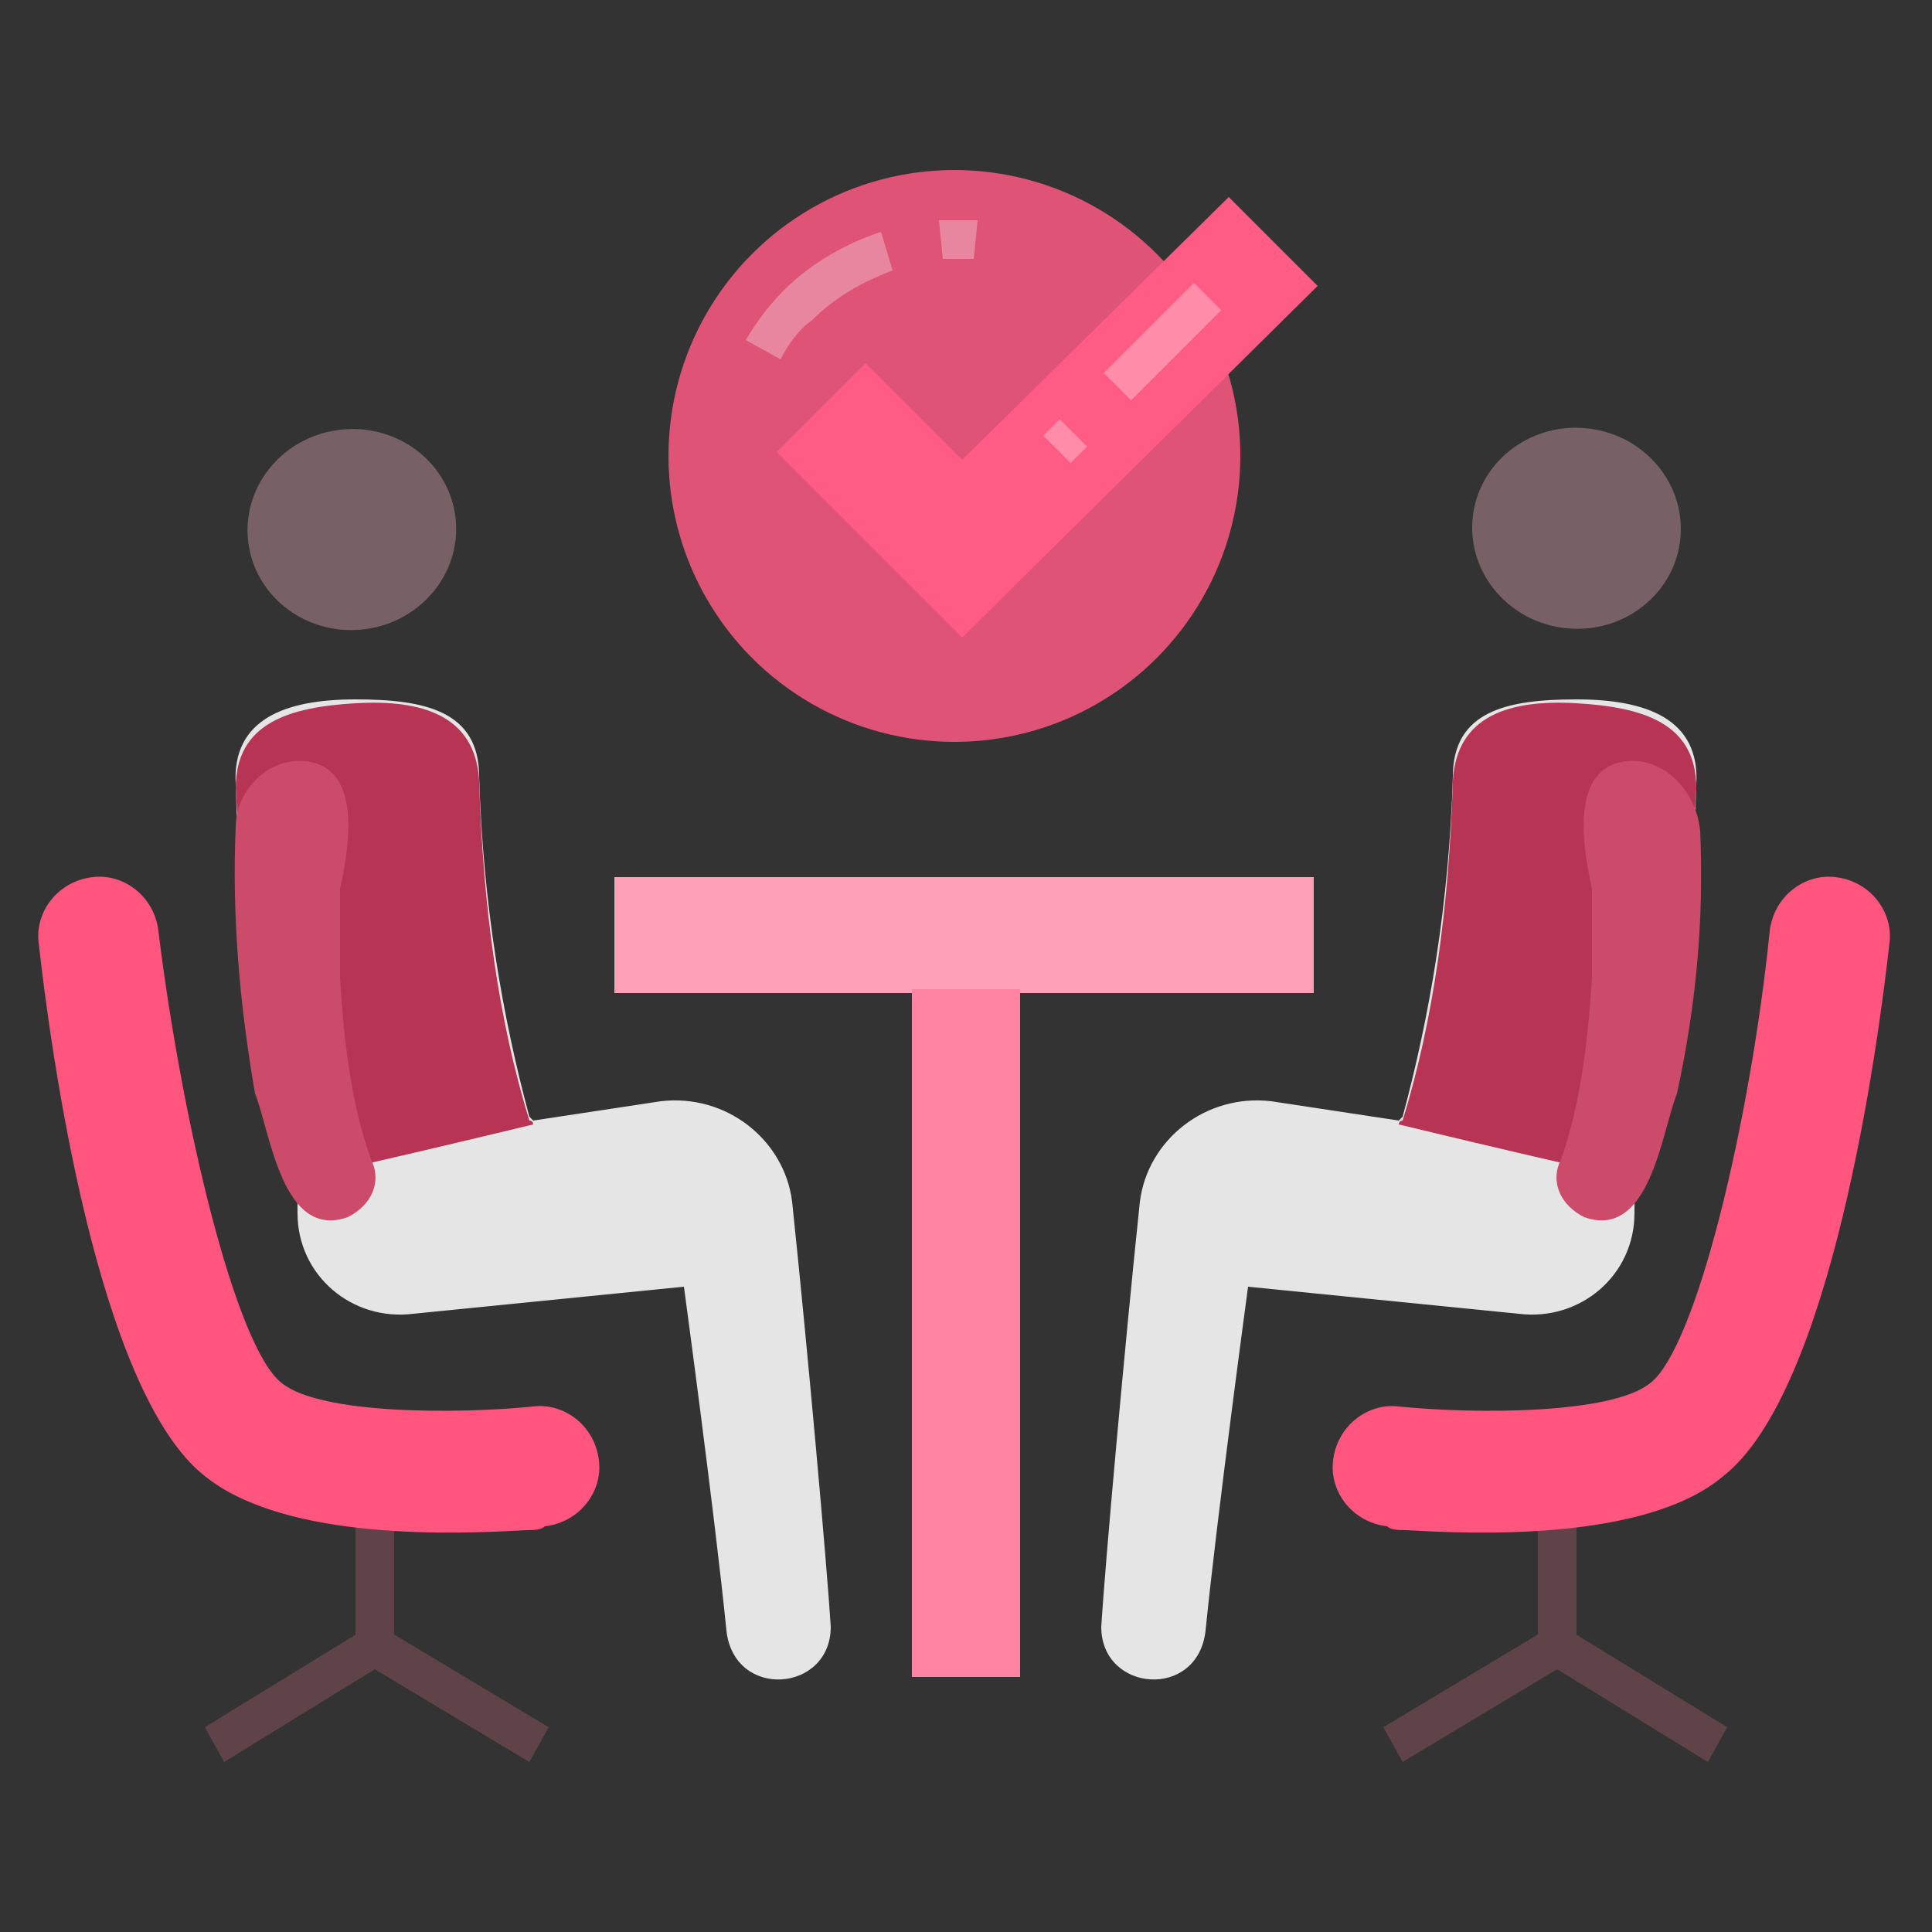
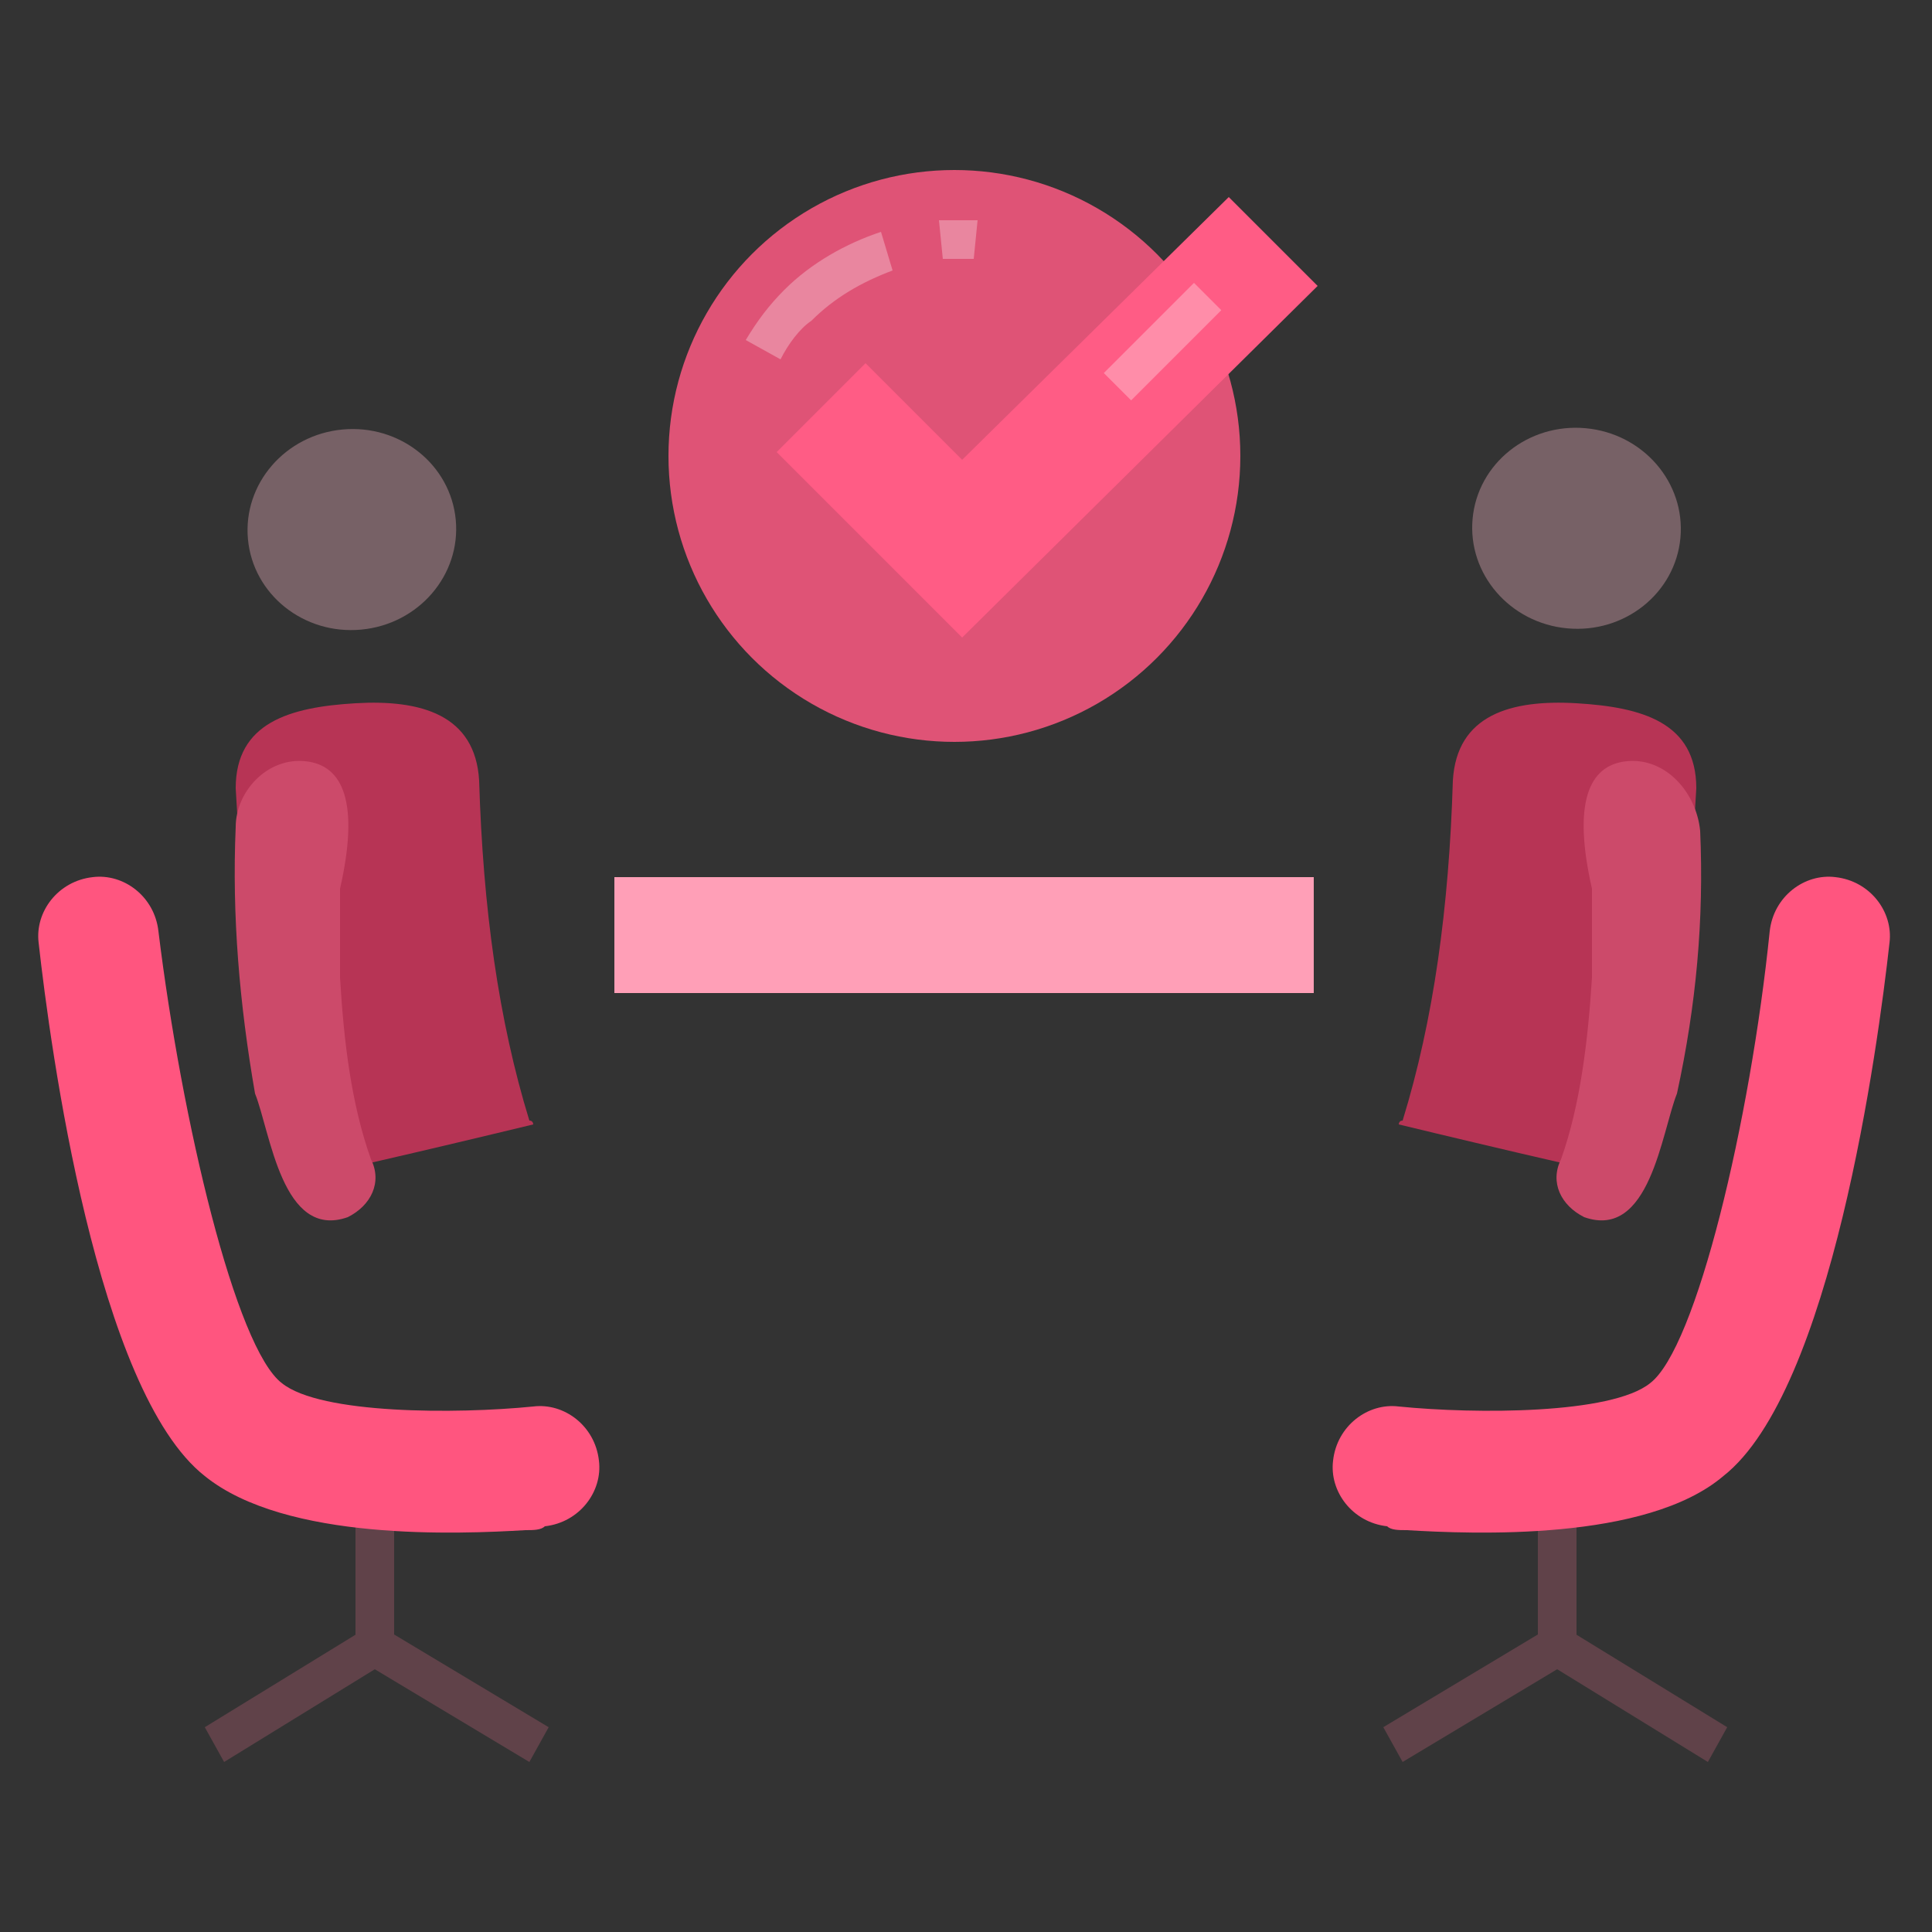
<svg xmlns="http://www.w3.org/2000/svg" enable-background="new 0 0 50 50" viewBox="0 0 50 50" id="BusinessAgreement">
  <rect x="0" y="0" width="50" height="50" fill="#333333" stroke="none" />
  <polygon fill="#604249" points="36.3 45.6 35.8 44.7 40.3 42 44.7 44.7 44.2 45.6 40.3 43.2" class="color425060 svgShape" />
  <rect width="1" height="3.4" x="39.8" y="39.2" fill="#604249" class="color425060 svgShape" />
  <polygon fill="#604249" points="5.8 45.6 5.3 44.7 9.7 42 14.2 44.7 13.7 45.6 9.7 43.2" class="color425060 svgShape" />
  <rect width="1" height="3.4" x="9.2" y="39.2" fill="#604249" class="color425060 svgShape" />
-   <path fill="#e5e5e5" d="M28.5 42.1c0 1.7 2.5 1.9 2.7.1.3-3 1.1-8.9 1.1-8.9l7 .7c1.6.2 3-1 3-2.6 0-.4 0-.7.1-1l0 0c.9-3 1.4-6.4 1.5-10.1.1-1.7-1.3-2.2-3.1-2.2s-3.2.3-3.2 2c-.1 3.3-.6 6.2-1.3 8.8 0 0-.1.1-.1.1l-3.3-.5c-1.7-.2-3.2 1-3.4 2.6C29.1 34.9 28.6 40.5 28.5 42.1zM21.5 42.1c0 1.7-2.5 1.9-2.7.1-.3-3-1.1-8.9-1.1-8.9l-7 .7c-1.6.2-3-1-3-2.6 0-.4 0-.7-.1-1l0 0c-.9-3-1.4-6.4-1.5-10.1-.1-1.7 1.3-2.2 3.1-2.2s3.2.3 3.2 2c.1 3.3.6 6.2 1.3 8.8 0 0 .1.1.1.1l3.3-.5c1.7-.2 3.2 1 3.4 2.6C20.9 34.9 21.4 40.5 21.5 42.1z" class="colore5e5e5 svgShape" />
  <path fill="#b73455" d="M42.4,30.5C42.4,30.5,42.4,30.5,42.4,30.5c0,0.1-6.2-1.4-6.2-1.4c0,0,0-0.1,0.1-0.1    c0.8-2.6,1.2-5.5,1.3-8.8c0.1-1.7,1.5-2.1,3.2-2s3.1,0.5,3.1,2.2C43.7,24.1,43.2,27.5,42.4,30.5L42.4,30.5z" class="colorabb734 svgShape" />
  <path fill="#cc4a6a" d="M42.1,19.7c-1,0.1-1.4,1.1-0.9,3.3c0,0.8,0,1.6,0,2.3c-0.1,1.6-0.3,3.3-0.8,4.7c-0.3,0.6,0,1.2,0.6,1.5    c1.7,0.6,2-2.2,2.4-3.2c0.5-2.3,0.7-4.5,0.6-6.8C43.9,20.5,43.1,19.6,42.1,19.7z" class="colorc6cc4a svgShape" />
  <ellipse cx="40.9" cy="13.7" fill="#776166" rx="2.7" ry="2.6" transform="matrix(-.996 -.092 .092 -.996 80.276 31.08)" class="color616b77 svgShape" />
  <path fill="#ff557f" d="M36.4,39.6c-0.2,0-0.4,0-0.5-0.1c-0.9-0.1-1.5-0.9-1.4-1.7c0.1-0.9,0.9-1.5,1.7-1.4c2,0.2,5.5,0.2,6.5-0.6    c1.2-0.9,2.6-6.8,3.1-11.7c0.1-0.9,0.9-1.5,1.7-1.4c0.9,0.1,1.5,0.9,1.4,1.7c-0.3,2.7-1.5,11.6-4.3,13.8    C42.6,39.9,38.1,39.7,36.4,39.6z" class="color559aff svgShape" />
  <path fill="#b73455" d="M7.6,30.5C7.6,30.5,7.6,30.5,7.6,30.5c0,0.1,6.2-1.4,6.2-1.4c0,0,0-0.1-0.1-0.1c-0.8-2.6-1.2-5.5-1.3-8.8    c-0.1-1.7-1.5-2.1-3.2-2s-3.1,0.5-3.1,2.2C6.3,24.1,6.8,27.5,7.6,30.5L7.6,30.5z" class="colorabb734 svgShape" />
  <path fill="#cc4a6a" d="M7.9,19.7c1,0.1,1.4,1.1,0.9,3.3c0,0.8,0,1.6,0,2.3C8.9,27,9.1,28.6,9.6,30c0.3,0.6,0,1.2-0.6,1.5    c-1.7,0.6-2-2.2-2.4-3.2C6.2,26,6,23.7,6.1,21.4C6.1,20.5,6.9,19.6,7.9,19.7z" class="colorc6cc4a svgShape" />
  <ellipse cx="9.1" cy="13.7" fill="#776166" rx="2.7" ry="2.6" transform="matrix(.996 -.092 .092 .996 -1.218 .897)" class="color616b77 svgShape" />
  <g fill="#000000" class="color000000 svgShape">
    <path fill="#ff557f" d="M13.6,39.6c0.2,0,0.4,0,0.5-0.1c0.9-0.1,1.5-0.9,1.4-1.7c-0.1-0.9-0.9-1.5-1.7-1.4c-2,0.2-5.5,0.2-6.5-0.6    C6.1,34.9,4.7,29,4.1,24.1c-0.1-0.9-0.9-1.5-1.7-1.4c-0.9,0.1-1.5,0.9-1.4,1.7C1.3,27.1,2.5,36,5.3,38.2    C7.4,39.9,11.9,39.7,13.6,39.6z" class="color559aff svgShape" />
  </g>
  <g fill="#000000" class="color000000 svgShape">
    <rect width="18.1" height="3" x="15.9" y="22.7" fill="#ff9fb7" class="colorffa49f svgShape" />
-     <rect width="2.8" height="17.8" x="23.6" y="25.6" fill="#ff83a2" class="colorff8c83 svgShape" />
  </g>
  <g fill="#000000" class="color000000 svgShape">
    <circle cx="24.7" cy="11.8" r="7.4" fill="#df5376" class="colorfa4968 svgShape" />
    <path fill="#ffffff" d="M20.2 9.3l-.9-.5c.3-.5.6-.9 1-1.3.7-.7 1.6-1.2 2.5-1.5l.3 1c-.8.3-1.5.7-2.1 1.3C20.7 8.5 20.4 8.9 20.2 9.3zM25.2 6.7c-.3 0-.6 0-.8 0l-.1-1c.3 0 .7 0 1 0L25.2 6.7z" opacity=".3" class="colorffffff svgShape" />
    <polygon fill="#ff5c85" points="22.4 9.4 20.1 11.7 24.9 16.5 34.1 7.4 31.8 5.1 24.9 11.9" class="colorffb95c svgShape" />
    <g opacity=".3" fill="#000000" class="color000000 svgShape">
      <rect width="1" height="3.3" x="29.6" y="7.2" fill="#ffffff" transform="rotate(45.001 30.104 8.83)" class="colorffffff svgShape" />
-       <rect width="1" height=".6" x="27.1" y="11.1" fill="#ffffff" transform="rotate(45.082 27.563 11.368)" class="colorffffff svgShape" />
    </g>
  </g>
</svg>